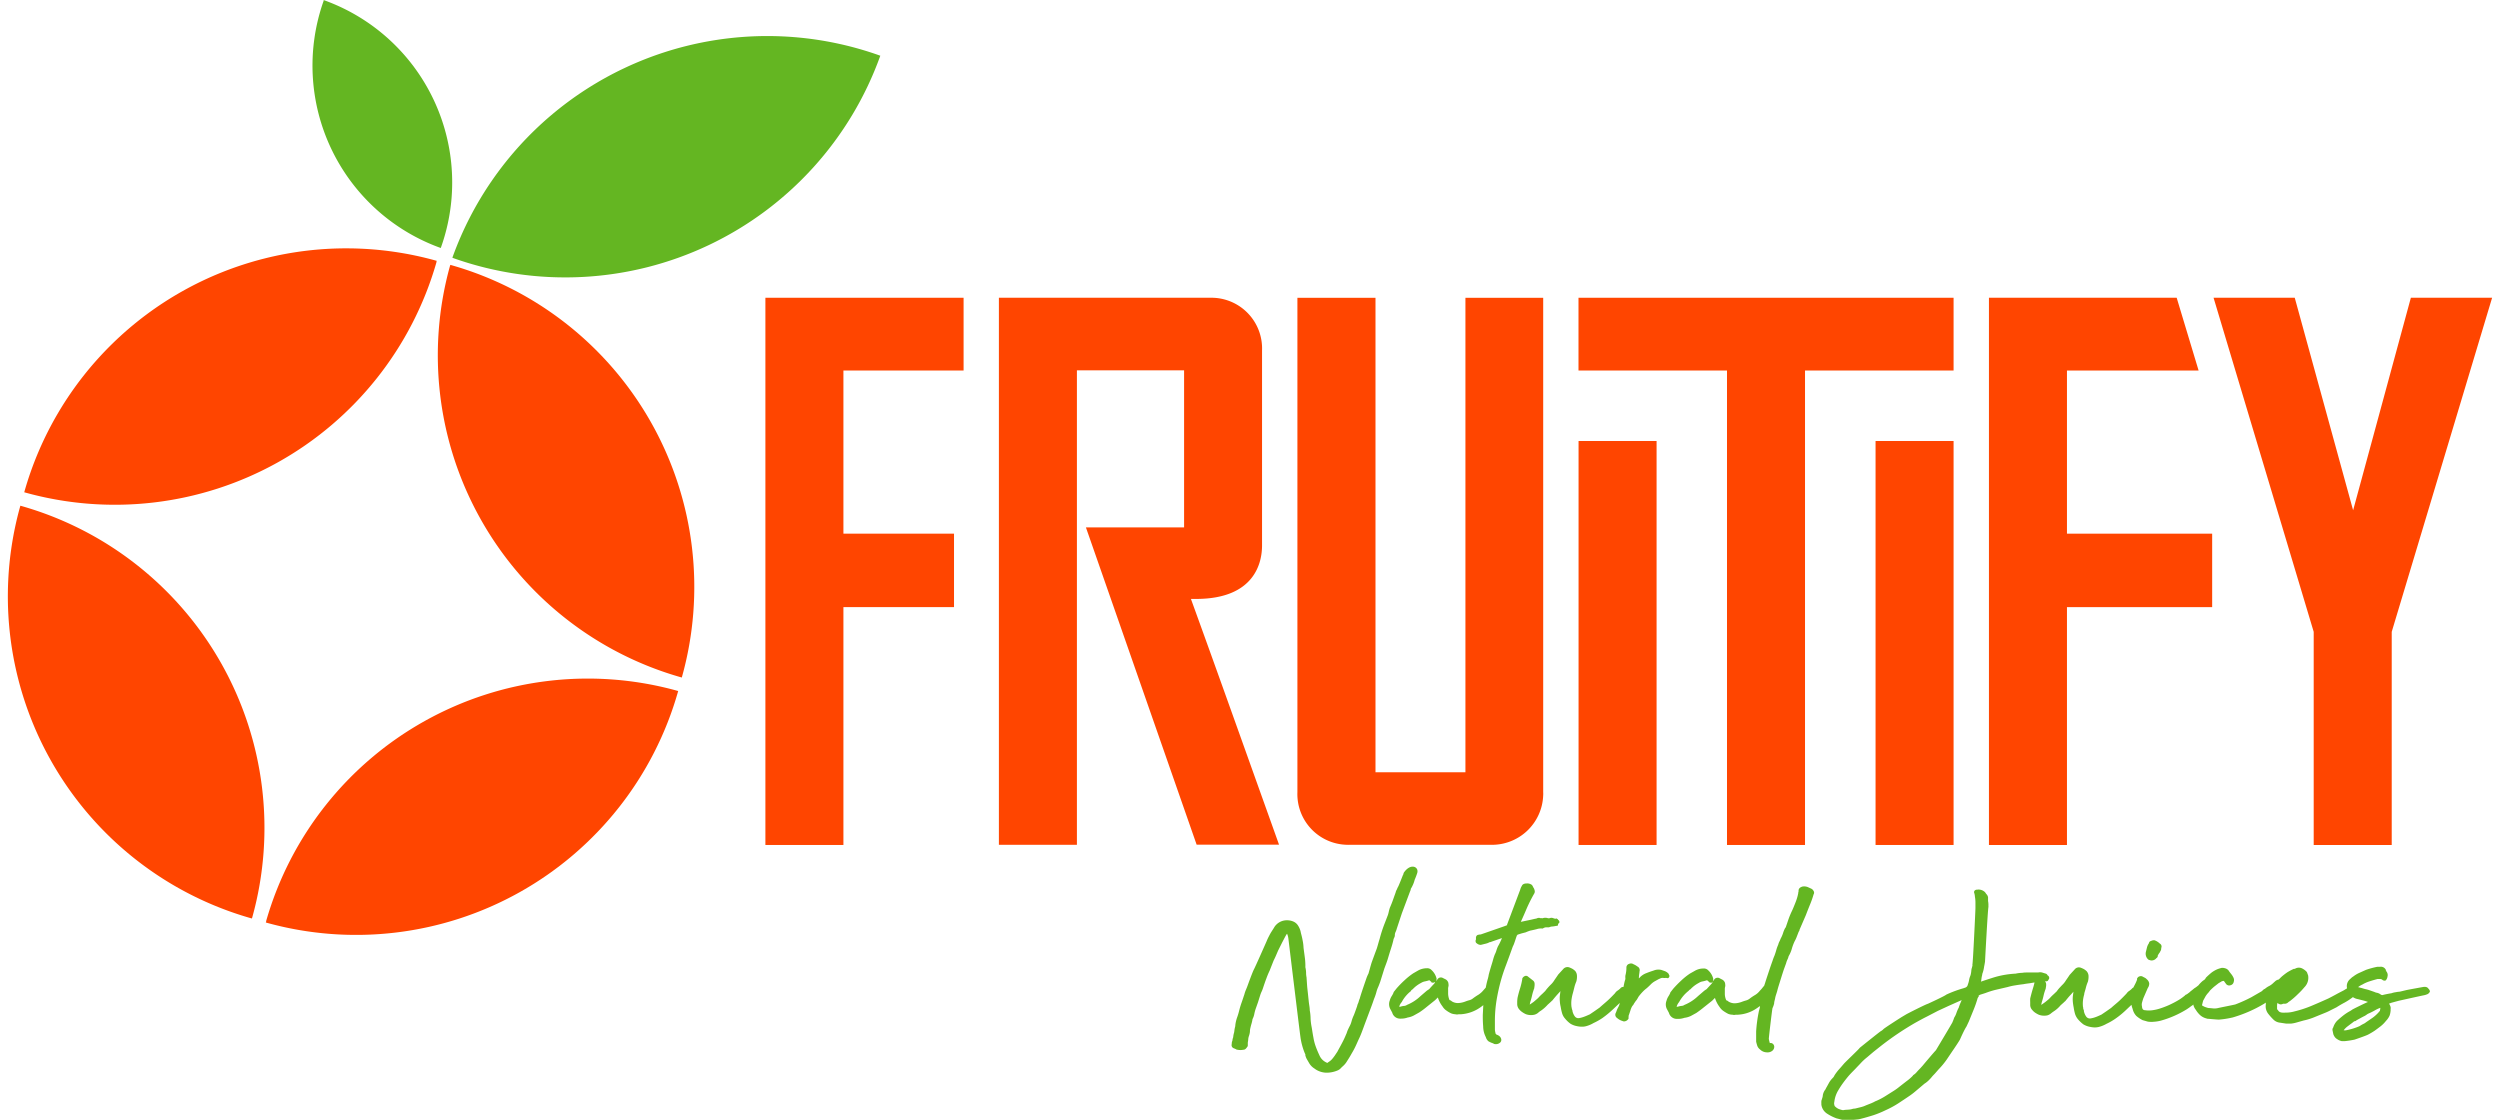
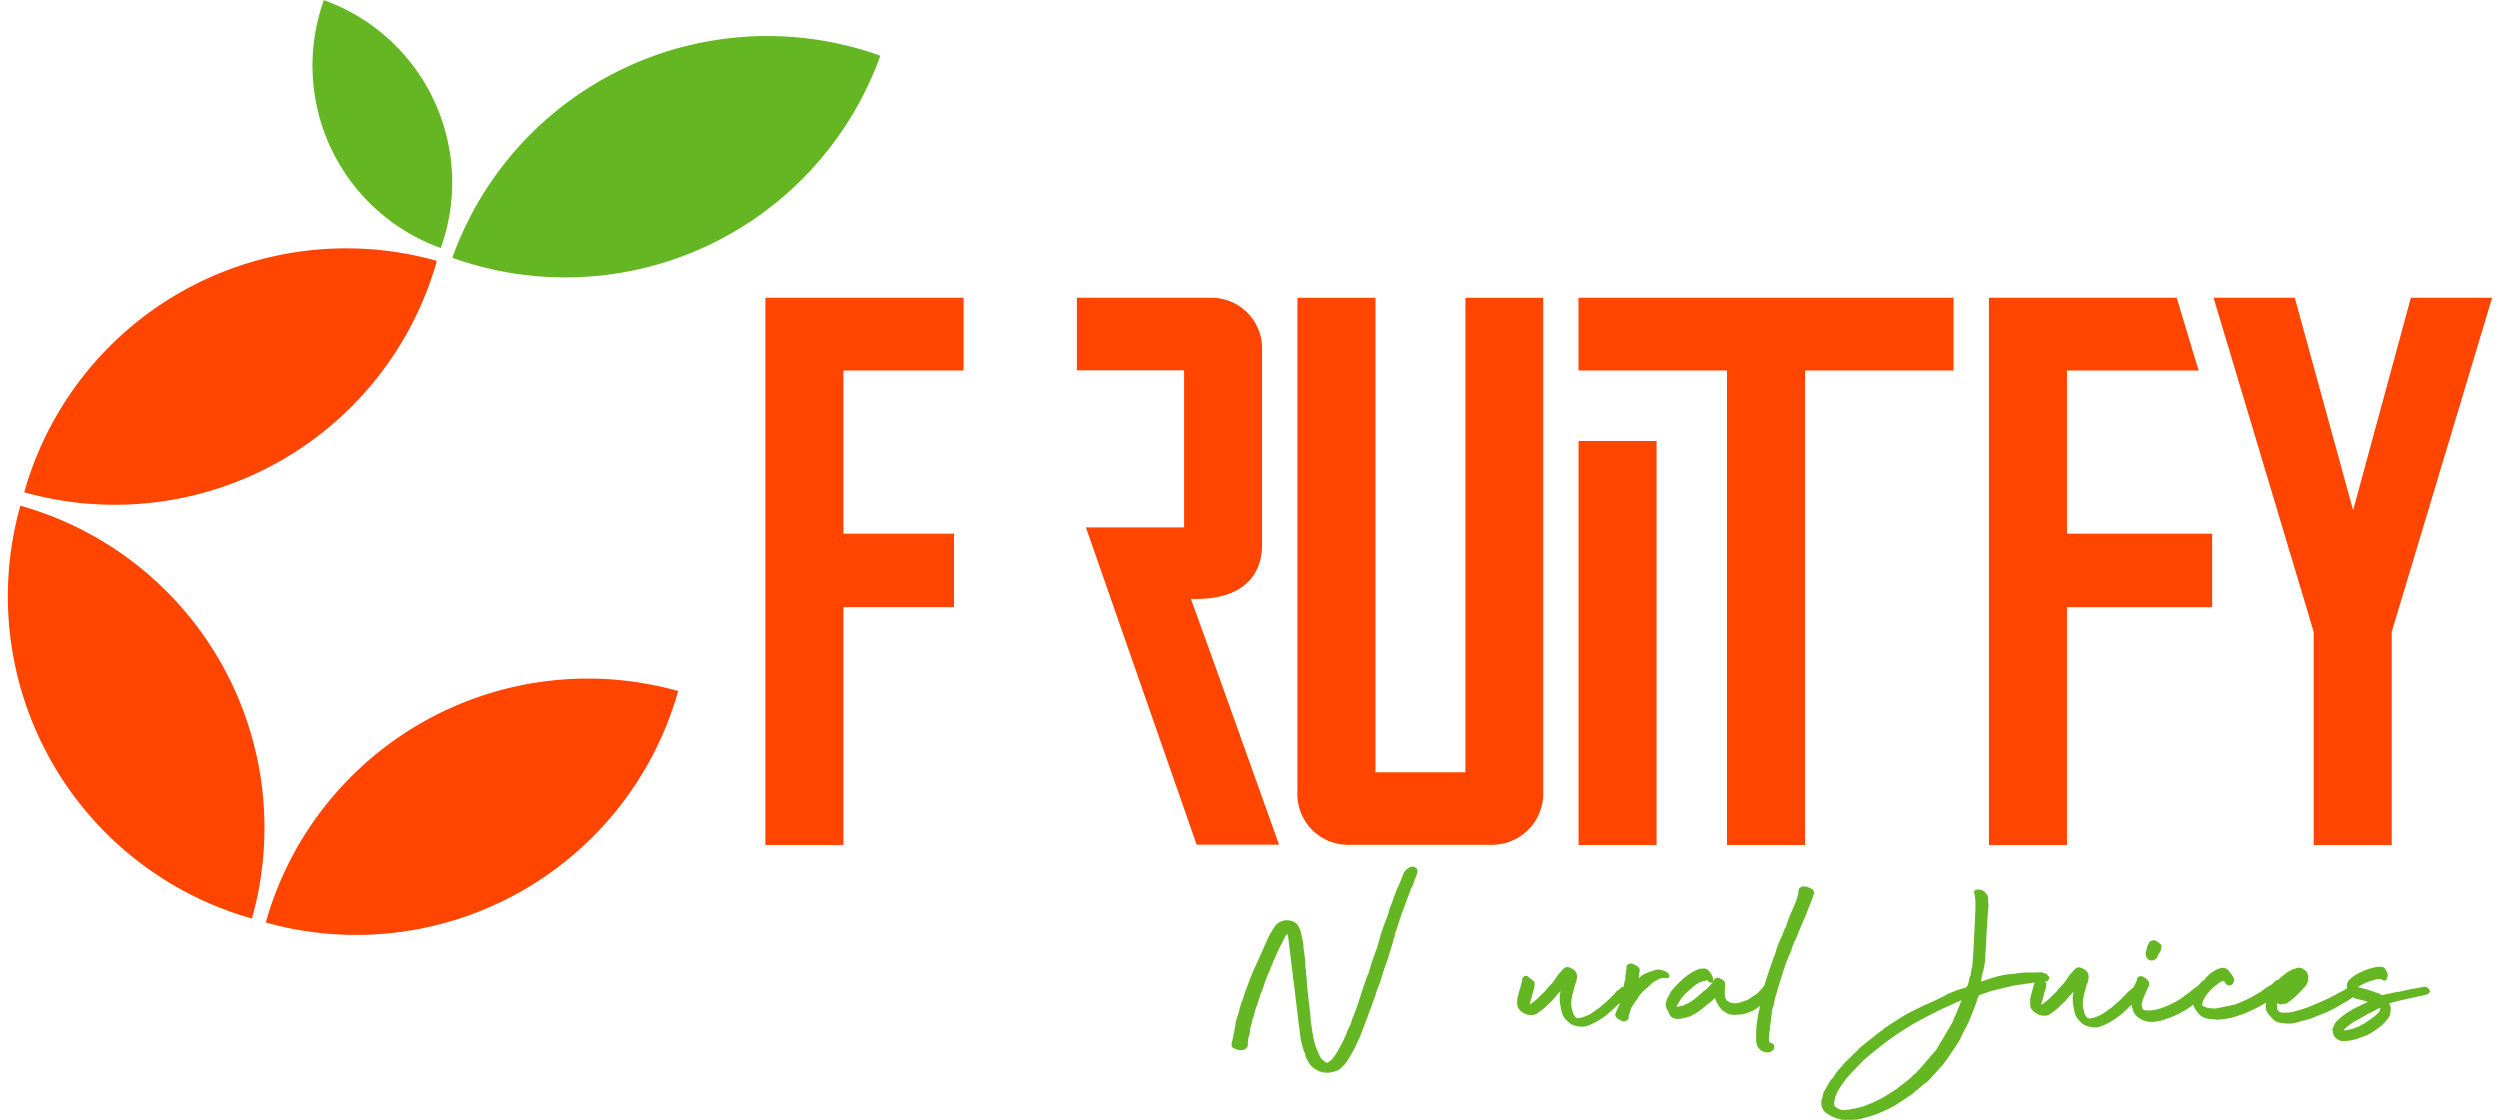
<svg xmlns="http://www.w3.org/2000/svg" id="Layer_1" data-name="Layer 1" viewBox="0 0 391.96 176.68" width="96" height="43">
  <defs>
    <style>.cls-1{fill:#ff4500;}.cls-2{fill:#64b622;}</style>
  </defs>
  <polygon class="cls-1" points="119.52 133.32 131.83 133.32 131.83 95.79 149.28 95.79 149.28 84.2 131.83 84.2 131.83 58.46 150.79 58.46 150.79 46.98 119.52 46.98 119.52 133.32" />
-   <path class="cls-1" d="M190.69,95.71h.79c9.4,0,10.43-5.89,10.43-8.42V56.5a8,8,0,0,0-7.77-8.31H160.39V134.5H172.7V59.64h16.91V84.42H174.12l17.47,50.06h13l-1.22-3.42C199.22,119.47,195,107.58,190.69,95.71Z" transform="translate(-4.03 -1.21)" />
+   <path class="cls-1" d="M190.69,95.71h.79c9.4,0,10.43-5.89,10.43-8.42V56.5a8,8,0,0,0-7.77-8.31H160.39H172.7V59.64h16.91V84.42H174.12l17.47,50.06h13l-1.22-3.42C199.22,119.47,195,107.58,190.69,95.71Z" transform="translate(-4.03 -1.21)" />
  <path class="cls-1" d="M234,123.06H219.81V48.2H207.49v78a8,8,0,0,0,7.79,8.3,4.51,4.51,0,0,0,.52,0h22.11a8.09,8.09,0,0,0,8.36-7.82,3.84,3.84,0,0,0,0-.48v-78H234Z" transform="translate(-4.03 -1.21)" />
  <polygon class="cls-1" points="247.81 58.46 271.24 58.46 271.24 133.32 283.55 133.32 283.55 58.46 306.99 58.46 306.99 46.98 247.81 46.98 247.81 58.46" />
-   <rect class="cls-1" x="294.68" y="69.58" width="12.31" height="63.74" />
  <rect class="cls-1" x="247.82" y="69.58" width="12.31" height="63.74" />
  <polygon class="cls-1" points="345.65 58.46 342.19 46.98 312.57 46.98 312.57 133.32 324.88 133.32 324.88 95.79 347.79 95.79 347.79 84.2 324.88 84.2 324.88 58.46 345.65 58.46" />
  <polygon class="cls-1" points="379.14 46.98 370.03 80.51 360.82 46.98 348.01 46.98 363.81 99.69 363.81 133.32 376.12 133.32 376.12 99.69 391.96 46.98 379.14 46.98" />
  <path class="cls-1" d="M71.65,42.59a.31.31,0,0,1,.06-.22A52.77,52.77,0,0,0,6.61,78.88v0h0A52.79,52.79,0,0,0,71.65,42.59Z" transform="translate(-4.03 -1.21)" />
-   <path class="cls-1" d="M73.84,43a1.87,1.87,0,0,1-.07.22,52.81,52.81,0,0,0,36.59,64.89A52.79,52.79,0,0,0,73.84,43Z" transform="translate(-4.03 -1.21)" />
  <path class="cls-2" d="M74.16,41.87l.22.09A52.8,52.8,0,0,0,141.68,10,52.79,52.79,0,0,0,74.16,41.87Z" transform="translate(-4.03 -1.21)" />
  <path class="cls-2" d="M53.85,1.21v.13a30.58,30.58,0,0,0,18.48,39A30.56,30.56,0,0,0,53.88,1.23Z" transform="translate(-4.03 -1.21)" />
  <path class="cls-1" d="M42.53,146.13l.07-.22A52.8,52.8,0,0,0,6,81H6A52.8,52.8,0,0,0,42.53,146.13Z" transform="translate(-4.03 -1.21)" />
  <path class="cls-1" d="M44.78,146.53a.32.32,0,0,1-.06.23,52.8,52.8,0,0,0,65.07-36.52A52.79,52.79,0,0,0,44.78,146.53Z" transform="translate(-4.03 -1.21)" />
  <path class="cls-2" d="M222.65,149.46c0-.09.06-.18.1-.27s.08-.2.11-.3v-.09a1.28,1.28,0,0,1,.09-.48,3.23,3.23,0,0,0,.22-.59l.8-2.42,1.28-3.42a1.28,1.28,0,0,0,.13-.39.24.24,0,0,1,.07-.16A5.2,5.2,0,0,0,226,140a10.47,10.47,0,0,0,.38-1c.36-1-1-1.71-2.1-.1a1.71,1.71,0,0,0-.09.3l-.07.12s-.62,1.6-.75,1.82-.12.27-.19.41a1.5,1.5,0,0,0-.19.47l-.42,1.17c-.13.39-.29.77-.46,1.17s-.24,1-.37,1.29l-.43,1.12a21.84,21.84,0,0,0-.86,2.63c-.08.21-.38,1.35-.47,1.57s-.7,1.89-.78,2.12-.45,1.58-.49,1.71a6.21,6.21,0,0,0-.31.7c-.07.21-.95,2.73-1.07,3.25a2.86,2.86,0,0,0-.15.41,3,3,0,0,1-.1.32,1.57,1.57,0,0,0-.16.46s-.41,1.18-.53,1.45a5.74,5.74,0,0,0-.34.9,3.66,3.66,0,0,1-.3.8,9.37,9.37,0,0,0-.4.85.84.84,0,0,1-.09.25c0,.09-.08.19-.11.28a13.85,13.85,0,0,1-.64,1.35c-.23.45-.47.86-.71,1.32l-.4.6c-.13.19-.27.37-.42.55a2.2,2.2,0,0,1-.31.3c-.11.09-.24.17-.4.28s-.07.05-.16,0a2.18,2.18,0,0,1-1.15-1.16c-.21-.45-.41-.91-.57-1.36a7.71,7.71,0,0,1-.37-1.41c-.05-.27-.1-.54-.15-.85s-.08-.57-.14-.86a9.14,9.14,0,0,1-.16-1.28,7.77,7.77,0,0,0-.13-1.33c0-.44-.1-.85-.15-1.31s-.09-.85-.14-1.33-.1-.86-.13-1.25l-.09-1.32a3.42,3.42,0,0,1-.07-.71,4.13,4.13,0,0,0-.11-.86.43.43,0,0,1,0-.16,11.12,11.12,0,0,0-.06-1.16q-.07-.56-.15-1.14l-.08-.6a7.27,7.27,0,0,0-.15-1.21c-.07-.41-.17-.79-.27-1.16a2.94,2.94,0,0,0-.41-1.1,1.64,1.64,0,0,0-.76-.69,2.49,2.49,0,0,0-1-.21,2.34,2.34,0,0,0-2,1.05c-.13.23-.28.45-.43.69a6.37,6.37,0,0,0-.41.72,8.26,8.26,0,0,0-.4.85c-.13.3-1.79,4.06-2,4.44s-1,2.56-1,2.56c-.08.23-.17.44-.26.66a4.45,4.45,0,0,0-.24.7c-.15.44-.28.86-.44,1.3a13.7,13.7,0,0,0-.4,1.33,9.62,9.62,0,0,1-.33,1.08,5.94,5.94,0,0,0-.27,1.18v.13a5.29,5.29,0,0,0-.13.6,4,4,0,0,1-.07.47,2.85,2.85,0,0,0-.12.58,1.09,1.09,0,0,1-.11.39v.07a.94.94,0,0,1-.08.33,1.37,1.37,0,0,0-.05.4.53.53,0,0,0,.33.67h0a3.12,3.12,0,0,1,.49.23l.1,0a2.27,2.27,0,0,0,.9,0,.55.55,0,0,0,.45-.23,1.86,1.86,0,0,0,.21-.28l.05-.07v-.22a.74.74,0,0,0,0-.21c0-.2.06-.4.07-.6a1.84,1.84,0,0,1,.1-.52h0A3.46,3.46,0,0,0,200,164a2.29,2.29,0,0,1,.08-.64c.05-.22.11-.45.18-.68s.11-.45.15-.68a2.91,2.91,0,0,0,.29-.86,6.21,6.21,0,0,1,.2-.74l.38-1.08c.11-.35.22-.71.33-1.05a4.36,4.36,0,0,1,.27-.68c.1-.23.19-.5.27-.75.14-.41.29-.86.44-1.24a13.24,13.24,0,0,1,.52-1.25l.62-1.57c.14-.28.27-.55.38-.81l.33-.77.64-1.28c.22-.42.42-.81.64-1.2a.86.86,0,0,1,.14-.18,2.64,2.64,0,0,1,.21.79l.62,5.12.16,1.32c.06.41,1.1,9.13,1.17,9.4a10.35,10.35,0,0,0,.65,2.25l.07.13v.16a2.46,2.46,0,0,0,.26.65l.31.53a2.45,2.45,0,0,0,.85.9,3.22,3.22,0,0,0,2,.67,4.52,4.52,0,0,0,1.77-.4l.27-.17c.16-.17.32-.33.48-.47a3.24,3.24,0,0,0,.52-.59c.3-.47.6-.94.85-1.4a13,13,0,0,0,.77-1.48l.29-.65a13.22,13.22,0,0,0,.53-1.22c.16-.42.3-.8.44-1.19l.75-2,.4-1.07c.13-.35.25-.7.35-1a7.94,7.94,0,0,0,.35-1,4.92,4.92,0,0,1,.32-.91q.16-.39.3-.78l.66-2.11.32-.86c.1-.27.2-.56.28-.85.14-.47.28-.93.43-1.39S222.53,150,222.65,149.46Z" transform="translate(-4.03 -1.21)" />
-   <path class="cls-2" d="M243.49,148.32l.36-.15.34-.12c.35-.07.71-.15,1.06-.24a2.21,2.21,0,0,1,.85-.1h.09l.21-.11a1.14,1.14,0,0,1,.33-.08h.47a1.43,1.43,0,0,1,.54-.13,4.17,4.17,0,0,0,.6-.1h.17l.1-.13a.59.59,0,0,0,0-.19.33.33,0,0,0,.15-.11l.09-.16-.05-.15a.34.34,0,0,0-.17-.2.27.27,0,0,0-.1-.13l-.2-.11-.1.06a1.3,1.3,0,0,1-.34-.08.77.77,0,0,0-.63,0h-.23a1.24,1.24,0,0,0-.85,0l-.07,0a.45.45,0,0,0-.23,0,.71.71,0,0,0-.57,0,.81.81,0,0,1-.34.08H245c-.53.13-1,.23-1.26.28l-1,.21c.33-.72.63-1.4.91-2.07a23.85,23.85,0,0,1,1.19-2.37.64.64,0,0,0,.08-.52,1.7,1.7,0,0,0-.12-.34,1,1,0,0,1-.13-.23l-.11-.2-.08-.1a1.21,1.21,0,0,0-.8-.23c-.52,0-.7.21-.76.35l-.14.25c-.05.12-.1.25-.14.38a.68.68,0,0,1-.07.2l-2,5.32h0v.08l-.13.06-.38.14-3.65,1.27a1.5,1.5,0,0,0-.37.05c-.1,0-.45.13-.37.65v.07h0a.51.51,0,0,0-.05.4.34.34,0,0,0,.19.24.91.91,0,0,0,.63.23l.6-.15a3.47,3.47,0,0,0,.55-.16l.18-.1h0a1.13,1.13,0,0,0,.37-.1l1.62-.56-.14.34c-.09.19-.16.37-.25.53a3.24,3.24,0,0,1-.21.38,4.59,4.59,0,0,0-.27.7,3.13,3.13,0,0,1-.24.6,7.58,7.58,0,0,0-.26.76c-.08.3-.16.58-.25.86s-.36,1.2-.39,1.34a2.68,2.68,0,0,0-.11.49l-.08.34a14.3,14.3,0,0,0-.35,1.47l-.38.43a3.37,3.37,0,0,1-.77.69,9.5,9.5,0,0,0-.93.63,1.54,1.54,0,0,1-.5.24,5.38,5.38,0,0,0-.62.2,3.54,3.54,0,0,1-1.16.25,1.82,1.82,0,0,1-1-.27.72.72,0,0,0-.36-.2,2.77,2.77,0,0,1-.22-1.1v-.56a1.45,1.45,0,0,1,.05-.49.94.94,0,0,0,0-.41.66.66,0,0,0-.09-.34.86.86,0,0,0-.42-.4l-.36-.18a.63.63,0,0,0-.86.21l-.24.32a.91.91,0,0,0,.1-.43,2.68,2.68,0,0,0-.77-1.33.93.93,0,0,0-.77-.31,2.87,2.87,0,0,0-1.4.37l-.73.42a10.57,10.57,0,0,0-1.39,1.11,15.58,15.58,0,0,0-1.27,1.3l-.46.58v.07a3.5,3.5,0,0,1-.29.54,2.43,2.43,0,0,0-.3.68,1.63,1.63,0,0,0,.06,1.33l.32.6a1.28,1.28,0,0,0,1.2.95h.16a3.12,3.12,0,0,0,1.09-.18,3.06,3.06,0,0,0,.94-.31l.86-.48a12.88,12.88,0,0,0,1.26-.94l1.25-1,.44-.43a4.48,4.48,0,0,0,.74,1.42,2,2,0,0,0,.62.65,4.42,4.42,0,0,0,.72.43,2.08,2.08,0,0,0,.69.15,1,1,0,0,0,.51,0l.35,0a6,6,0,0,0,2.61-.79,6.73,6.73,0,0,0,.93-.65h0l-.08,1.56c0,.5,0,1.1.06,1.78a3.76,3.76,0,0,0,.42,1.71,1.32,1.32,0,0,0,.41.65,3.35,3.35,0,0,0,.75.33.47.47,0,0,0,.32.12,1,1,0,0,0,.76-.23.57.57,0,0,0,.18-.59.85.85,0,0,0-.32-.47,1.15,1.15,0,0,0-.43-.21.41.41,0,0,0-.15-.17l0-.1a2.35,2.35,0,0,1-.09-.53c0-.29,0-.76,0-1.41a20.47,20.47,0,0,1,.28-3.32c.17-1,.38-1.94.62-2.83a26.74,26.74,0,0,1,.86-2.62c.32-.86.66-1.79,1-2.74a2.43,2.43,0,0,1,.17-.39c.09-.2.16-.42.24-.65s.14-.43.2-.61a1.52,1.52,0,0,0,.08-.24.7.7,0,0,0,.13-.16h0l.67-.21Zm-14.27,7.9a2.69,2.69,0,0,1-.27.32c-.21.22-.43.46-.64.7a.41.41,0,0,1-.13.1l-.27.18-1,.86a6.79,6.79,0,0,1-2.13,1.38.87.87,0,0,1-.44.16,2.55,2.55,0,0,0-.61.13h-.18a1.75,1.75,0,0,1,.4-.73,5.39,5.39,0,0,1,1.47-1.75l0-.06a.73.73,0,0,1,.18-.17l.08-.05a4.86,4.86,0,0,1,1.33-1,1.67,1.67,0,0,1,.57-.23,5.42,5.42,0,0,0,.72-.19l.08.06.27.23,0,.08h.13a.39.39,0,0,0,.36-.07Z" transform="translate(-4.03 -1.21)" />
  <path class="cls-2" d="M266,155.53a.45.45,0,0,0,.18-.25v-.18l-.06-.06a.42.42,0,0,0-.12-.25,1.54,1.54,0,0,0-.55-.36l-.52-.18a2,2,0,0,0-1.23.09c-.37.12-.76.25-1.15.41a2.66,2.66,0,0,0-1.08.73l-.09.1a.55.55,0,0,1,0-.25c0-.29.08-.58.09-.86a.64.64,0,0,0-.36-.78,2.17,2.17,0,0,0-.57-.33.71.71,0,0,0-.69-.08.6.6,0,0,0-.45.6,4.69,4.69,0,0,1-.16,1.24,1.87,1.87,0,0,0,0,.47.94.94,0,0,1-.08.34c-.09.32-.15.64-.22,1h-.11a.55.55,0,0,0-.39.23,3,3,0,0,1-.39.32,1.35,1.35,0,0,0-.45.44c-.35.37-.71.74-1.1,1.1s-.85.73-1.32,1.16l-.77.54-.78.53c-.27.12-.55.25-.85.36a4.42,4.42,0,0,1-.81.23.69.69,0,0,1-.69-.24,2.19,2.19,0,0,1-.4-.91v-.07a1.22,1.22,0,0,1-.09-.27l-.06-.31a4.61,4.61,0,0,1,0-1.05,7.27,7.27,0,0,1,.18-.93c.06-.21.15-.55.26-1a6.07,6.07,0,0,1,.33-1,2.76,2.76,0,0,0,.09-1,1.2,1.2,0,0,0-.29-.67,2.59,2.59,0,0,0-.42-.32,4.54,4.54,0,0,0-.45-.21.87.87,0,0,0-1,.25l-.78.85c-.13.2-.34.5-.59.86a3.37,3.37,0,0,1-.63.78c-.15.15-.28.29-.43.46s-.28.33-.41.51l-.44.43c-.17.15-.34.31-.49.47a3.42,3.42,0,0,1-.43.42l-.47.4-.6.42v-.05a3.53,3.53,0,0,1,.13-.54c.07-.23.14-.48.2-.74s.11-.47.18-.69.12-.38.18-.52l.06-.44a2.29,2.29,0,0,0,0-.37.66.66,0,0,0-.25-.45l-.77-.6a.47.47,0,0,0-.55-.08.74.74,0,0,0-.37.37v.08a10.51,10.51,0,0,1-.34,1.45c-.19.6-.32,1.11-.41,1.53a5.44,5.44,0,0,0-.05.58v.46a1.3,1.3,0,0,0,.32.77,2.3,2.3,0,0,0,.46.42,3.66,3.66,0,0,0,.57.33,2.34,2.34,0,0,0,1.36.09,1.49,1.49,0,0,0,.62-.33,2.19,2.19,0,0,1,.39-.29,5.75,5.75,0,0,0,1.08-.95l.55-.5.1-.1a.88.88,0,0,0,.21-.22c.22-.27.48-.58.78-.91l.38-.42-.09.7a4.82,4.82,0,0,0,0,.93,4.71,4.71,0,0,0,.13.85,8.17,8.17,0,0,0,.22,1,2.16,2.16,0,0,0,.47.85,4.65,4.65,0,0,0,.85.81,3,3,0,0,0,1,.38,3.48,3.48,0,0,0,.79.09,2.33,2.33,0,0,0,.64-.07,4.64,4.64,0,0,0,1.22-.51,9.66,9.66,0,0,0,1.4-.79,15.68,15.68,0,0,0,1.77-1.47l.85-.8.12-.11a2.42,2.42,0,0,1-.25.68,3.68,3.68,0,0,0-.23.49,3.89,3.89,0,0,1-.16.41.61.61,0,0,0,.21.8,2.16,2.16,0,0,0,.85.47.59.59,0,0,0,.26.07,1,1,0,0,0,.29-.07.86.86,0,0,0,.41-.39v-.13a.17.17,0,0,1,0-.1.54.54,0,0,0,0-.18c.11-.3.2-.59.29-.85a2.86,2.86,0,0,1,.32-.74.86.86,0,0,0,.23-.33l.29-.43L261,159q.17-.26.3-.51a7.82,7.82,0,0,1,.73-.86,5.17,5.17,0,0,1,.56-.49c.24-.21.46-.41.67-.63a2.92,2.92,0,0,1,.63-.48l.43-.24a2.64,2.64,0,0,1,.38-.18.84.84,0,0,1,.56-.1.75.75,0,0,0,.26,0h.21A.42.42,0,0,0,266,155.53Zm-4.78-1.19Z" transform="translate(-4.03 -1.21)" />
  <path class="cls-2" d="M288.68,141.49l-.08-.05-.57-.26a1.53,1.53,0,0,0-.85-.09c-.51.15-.62.42-.62.68a.14.14,0,0,1,0,.09.87.87,0,0,0-.05.28l-.08.37a8.7,8.7,0,0,1-.39,1.19c-.15.37-.3.76-.47,1.13a13.71,13.71,0,0,0-.58,1.37l-.45,1.32-.09.11a4.48,4.48,0,0,0-.35.85,5.1,5.1,0,0,1-.38.86,2.67,2.67,0,0,1-.2.46,2.38,2.38,0,0,0-.17.47,5.66,5.66,0,0,0-.32.9c-.07.25-.16.52-.26.8a8.46,8.46,0,0,0-.32.85c-.21.58-.38,1.07-.59,1.71s-.41,1.22-.58,1.78l-.14.42-.21.25a4.6,4.6,0,0,1-.46.53,2.86,2.86,0,0,1-.75.68,7.58,7.58,0,0,0-.93.63,1.7,1.7,0,0,1-.51.24,6.4,6.4,0,0,0-.62.2,3.54,3.54,0,0,1-1.15.25,1.92,1.92,0,0,1-1-.27.73.73,0,0,0-.35-.2,2.44,2.44,0,0,1-.23-1.1v-.56a1.45,1.45,0,0,1,.05-.49.94.94,0,0,0,0-.41.66.66,0,0,0-.09-.34.92.92,0,0,0-.43-.4l-.35-.18a.64.64,0,0,0-.86.21l-.25.33a1,1,0,0,0,.1-.44,2.59,2.59,0,0,0-.76-1.32.94.94,0,0,0-.78-.32,2.71,2.71,0,0,0-1.39.38l-.73.41a10,10,0,0,0-1.39,1.11,17.29,17.29,0,0,0-1.27,1.3l-.46.59,0,.06a3.5,3.5,0,0,1-.29.54,2.37,2.37,0,0,0-.3.69,1.6,1.6,0,0,0,.06,1.32l.32.6a1.29,1.29,0,0,0,1.21.95h.14a3.13,3.13,0,0,0,1.1-.17,3.25,3.25,0,0,0,1-.29l.86-.47c.43-.29.85-.61,1.25-.94l1.26-1,.44-.44a4.72,4.72,0,0,0,.73,1.43,2.17,2.17,0,0,0,.63.65,6.52,6.52,0,0,0,.72.43,1.85,1.85,0,0,0,.69.14.89.89,0,0,0,.51,0l.35,0a5.79,5.79,0,0,0,2.6-.78,8.7,8.7,0,0,0,.86-.59v.22c-.05.21-.1.4-.15.56a22.18,22.18,0,0,0-.44,3.23v1.61c.05.23.11.44.17.63a1.26,1.26,0,0,0,.44.6,1.55,1.55,0,0,0,1.09.46,1.18,1.18,0,0,0,.85-.25.8.8,0,0,0,.3-.54.61.61,0,0,0-.22-.56.53.53,0,0,0-.47-.11h0a5,5,0,0,1-.16-.67c0-.22.49-4.44.58-4.85a3.43,3.43,0,0,0,.26-.74c0-.23.08-.46.14-.73a3.77,3.77,0,0,1,.14-.58l.2-.63c.07-.31.18-.68.32-1.12l.42-1.35c.14-.43.27-.85.39-1.17l.28-.77a3.46,3.46,0,0,1,.19-.54,2.27,2.27,0,0,0,.2-.55,5,5,0,0,0,.53-1.26,7.61,7.61,0,0,1,.43-1.12,4.81,4.81,0,0,0,.35-.77c.09-.22.18-.46.28-.72a.58.58,0,0,0,.14-.33l1-2.31c.22-.58.44-1.14.65-1.65s.39-1,.56-1.6a.51.51,0,0,0,.05-.45A1,1,0,0,0,288.68,141.49Zm-7,24.37ZM273,156.22c-.09.12-.19.23-.27.32s-.43.46-.64.7a.45.45,0,0,1-.14.1l-.26.18-1,.86a6.79,6.79,0,0,1-2.13,1.38.87.87,0,0,1-.44.16,2.45,2.45,0,0,0-.61.13h-.19a2,2,0,0,1,.39-.73,5.77,5.77,0,0,1,1.47-1.75l.06-.06a.61.61,0,0,1,.19-.17l.08-.05a5,5,0,0,1,1.32-1,1.54,1.54,0,0,1,.58-.23,5.71,5.71,0,0,0,.71-.19.16.16,0,0,1,.08.06l.27.23.06.08h.12a.39.39,0,0,0,.36-.07Z" transform="translate(-4.03 -1.21)" />
  <path class="cls-2" d="M341.69,152.56a.74.74,0,0,0,.21.13H342l.13.06h.13a.94.94,0,0,0,.77-.38.39.39,0,0,0,.2-.25V152a2.59,2.59,0,0,1,.38-.59l0-.06.07-.12a.54.54,0,0,0,.09-.24,1.78,1.78,0,0,1,.06-.38.51.51,0,0,0-.27-.52,2.22,2.22,0,0,0-.85-.53h-.09a1,1,0,0,0-.37.08h0l-.18.07a.37.37,0,0,0-.22.31,2,2,0,0,0-.32.7l-.17.69a1.26,1.26,0,0,0,.2,1Z" transform="translate(-4.03 -1.21)" />
  <path class="cls-2" d="M385.93,157.19c-.11-.17-.31-.32-.79-.26,0,0-2.46.44-2.74.51l-.79.19a2,2,0,0,1-.48.07l-.53.09a2.85,2.85,0,0,0-.48.13c-.49.08-1,.18-1.42.29a.46.46,0,0,1-.28-.08,1.44,1.44,0,0,0-.6-.28,1.44,1.44,0,0,1-.4-.13l-.72-.25a5,5,0,0,0-.76-.21l-.54-.16a4.27,4.27,0,0,1-.48-.13h-.09a3.09,3.09,0,0,1,.67-.41,5.57,5.57,0,0,1,1.17-.52c.43-.14.86-.26,1.22-.36a4,4,0,0,1,.49,0,.63.63,0,0,1,.27.1.44.44,0,0,0,.18.12.48.48,0,0,0,.37,0,1.07,1.07,0,0,0,.28-.59.9.9,0,0,0-.19-.85c0-.06,0-.12-.06-.08v-.13a.86.86,0,0,0-.93-.5h-.42a13.34,13.34,0,0,0-1.78.48l-1,.45a4.52,4.52,0,0,0-1,.59,2,2,0,0,0-.28.2l-.26.24a1.45,1.45,0,0,0-.47,1.37v.07l-.16.11c-.05,0-.18.12-.41.24-.39.2-.78.4-1.16.61s-.78.42-1.21.64c-.86.39-1.71.76-2.56,1.12a17.52,17.52,0,0,1-2.79.92,5,5,0,0,1-1.44.19,2.38,2.38,0,0,1-.46,0,1,1,0,0,1-.34-.07.58.58,0,0,1-.29-.22l-.21-.26h0v-.64a1.37,1.37,0,0,1,.08-.35.66.66,0,0,0,.86.14l.32,0a.76.76,0,0,0,.49-.22,1.09,1.09,0,0,1,.17-.13,1.57,1.57,0,0,0,.26-.19c.4-.31.77-.64,1.13-1a11.94,11.94,0,0,0,1-1.06,2.12,2.12,0,0,0,.59-1.87l-.18-.49-.07-.1A2.48,2.48,0,0,0,366,154a1.17,1.17,0,0,0-1,0,.64.64,0,0,1-.19.08h-.12a9.67,9.67,0,0,0-1,.53c-.29.2-.55.4-.78.59s-.39.37-.59.56a.62.62,0,0,0-.27.09h0a.57.57,0,0,0-.19.1l-.34.3a2.89,2.89,0,0,1-.65.5,3.43,3.43,0,0,0-.72.47,1,1,0,0,0-.4.29.69.69,0,0,1-.22.16l-1.49.86a22,22,0,0,1-2.57,1.16c-.47.12-2.56.52-2.76.58a2.88,2.88,0,0,1-.59.06l-.73-.07a1,1,0,0,1-.39-.07,2.6,2.6,0,0,1-.42-.15,2.71,2.71,0,0,1-.37-.21l.18-.72.39-.71a3.74,3.74,0,0,1,.46-.59l.27-.35c.22-.21.44-.42.67-.61l.65-.51.54-.32.29-.05.32.44a.61.61,0,0,0,.73.25.66.66,0,0,0,.51-.53.88.88,0,0,0-.06-.71,2.55,2.55,0,0,0-.33-.52l-.3-.38a1.05,1.05,0,0,0-.56-.5,1.61,1.61,0,0,0-.65-.1c-.23.06-.43.12-.62.19a4.47,4.47,0,0,0-1,.57c-.3.25-.59.51-.86.78l-.06.1a.54.54,0,0,1-.16.21l-.31.22a5.71,5.71,0,0,0-.55.55l-.09.12-.29.23a2.88,2.88,0,0,1-.34.23l-.08.06-.34.28a2.8,2.8,0,0,0-.38.32l-.43.32a.4.4,0,0,0-.23.12,2,2,0,0,1-.27.23,7.47,7.47,0,0,1-1,.67c-.41.24-.83.45-1.26.65a13.37,13.37,0,0,1-1.37.53,6.7,6.7,0,0,1-1.25.3,4,4,0,0,1-1.19,0c-.32,0-.47-.2-.49-.59a1.22,1.22,0,0,1,0-.6c.07-.25.14-.5.22-.72l.69-1.59a1.2,1.2,0,0,0,.23-.73,1.06,1.06,0,0,0-.36-.63l-.06-.05a.57.57,0,0,0-.11-.11,1.56,1.56,0,0,0-.28-.16l-.3-.16a.61.61,0,0,0-.42,0,.52.52,0,0,0-.32.24l-.07.09v.19a5.65,5.65,0,0,1-.29.67l-.3.58a.58.58,0,0,0-.23.18,3.79,3.79,0,0,1-.38.32,1.48,1.48,0,0,0-.46.44c-.35.37-.71.74-1.09,1.1s-.86.73-1.33,1.16l-.77.54-.78.53c-.27.12-.54.25-.81.35a4.22,4.22,0,0,1-.86.24.71.71,0,0,1-.69-.24,2.19,2.19,0,0,1-.4-.91v-.07c0-.09-.06-.18-.09-.27s0-.21-.05-.31a4.61,4.61,0,0,1,0-1.05,5.68,5.68,0,0,1,.19-.93c0-.22.14-.55.25-1a6.07,6.07,0,0,1,.33-1,3,3,0,0,0,.1-1,1.28,1.28,0,0,0-.3-.67,2.59,2.59,0,0,0-.42-.32,3.82,3.82,0,0,0-.46-.21.85.85,0,0,0-1,.25l-.78.85c-.14.2-.33.5-.59.86a3.37,3.37,0,0,1-.63.78l-.43.46a5,5,0,0,0-.4.51l-.45.43c-.17.15-.33.3-.49.47a4.16,4.16,0,0,1-.42.42l-.49.4-.59.42v-.05a3.27,3.27,0,0,1,.13-.54c.07-.23.14-.48.2-.74s.11-.47.18-.69.13-.39.18-.52l.07-.44a2.29,2.29,0,0,0,0-.37.66.66,0,0,0-.19-.37h.21a.33.33,0,0,0,.31-.15v-.06a.42.42,0,0,0,.16-.33.45.45,0,0,0-.26-.4.47.47,0,0,0-.35-.29l-.52-.16a1.26,1.26,0,0,0-.61,0h-1.79c-.23,0-.45,0-.68.05a5.7,5.7,0,0,0-1.09.13,14.53,14.53,0,0,0-3,.47c-.64.17-2.47.79-2.47.79a2.53,2.53,0,0,0,.07-.38,3.7,3.7,0,0,1,.13-.69v-.12l.09-.25a4.93,4.93,0,0,0,.21-.94c.06-.26.1-.52.14-.76,0,0,.43-8.16.54-8.62v-.25a.11.11,0,0,1,0-.08,3.28,3.28,0,0,0-.06-.63c0-.2,0-.4,0-.6a1,1,0,0,0-.29-.52L316,142a1.45,1.45,0,0,0-1.25-.42.52.52,0,0,0-.44.19.43.43,0,0,0,0,.42,3.12,3.12,0,0,1,.08.52,5,5,0,0,1,.08.86v.94c0,.32-.39,8.65-.48,8.88v.11a.24.24,0,0,1,0,.12.86.86,0,0,0-.06.23,1.72,1.72,0,0,0-.11.5,3.32,3.32,0,0,1-.06.44,1.69,1.69,0,0,1-.12.44,2.7,2.7,0,0,0-.17.6,3.43,3.43,0,0,1-.11.46l-.15.45a.63.63,0,0,1-.3.28l-.35.12a18.45,18.45,0,0,0-2.69,1c-.2.21-2.89,1.44-2.89,1.44-.47.14-3.26,1.57-3.41,1.66l-.74.44c-.24.15-2.69,1.71-2.88,1.91a1.49,1.49,0,0,1-.4.31c-.15.07-3.32,2.62-3.32,2.62l-.07.08c-.09.16-2.17,2.13-2.43,2.43s-.5.59-.74.85a7.82,7.82,0,0,0-.76,1,1.82,1.82,0,0,1-.15.27l-.26.28a3.43,3.43,0,0,0-.48.67l-.35.64a1.32,1.32,0,0,0-.15.29.5.5,0,0,1-.08.12,2,2,0,0,0-.37.86c0,.23-.1.46-.16.69a.72.72,0,0,0-.07.38,1,1,0,0,0,0,.24v.18a2,2,0,0,0,.95,1.45,7.06,7.06,0,0,0,1.43.71l.63.16a1.85,1.85,0,0,0,.66.09,3.93,3.93,0,0,0,1.25,0l.61-.06a3.12,3.12,0,0,0,.67-.11c.66-.16,1.32-.36,2-.57a15.33,15.33,0,0,0,1.93-.79,15,15,0,0,0,2-1.08c.61-.4,1.23-.81,1.84-1.23q.39-.27.75-.57l.7-.59.85-.72a3.69,3.69,0,0,0,.66-.52,6.72,6.72,0,0,0,.52-.57c.15-.19.38-.4.55-.6l.49-.56a12.74,12.74,0,0,0,1.25-1.5l.91-1.35c.31-.44,1.15-1.7,1.24-1.91,0,0,.63-1.45,1-2l.38-.81.73-1.79a17.9,17.9,0,0,0,.64-1.82c0-.07.06-.13.11-.22l.07-.07v-.08a.15.15,0,0,1,0-.1l.22-.13.85-.27a13,13,0,0,1,1.71-.53l1.8-.42a9.17,9.17,0,0,1,1.18-.26c.41-.07.85-.13,1.34-.19.3-.06.6-.1.92-.14l.79-.13q-.09.45-.27,1c-.18.61-.31,1.11-.41,1.53a5.46,5.46,0,0,0,0,.58v.46a1.16,1.16,0,0,0,.32.77,2.1,2.1,0,0,0,.46.43,4,4,0,0,0,.57.32,2.37,2.37,0,0,0,1.37.1,1.56,1.56,0,0,0,.6-.34c.13-.1.26-.2.4-.29a4.83,4.83,0,0,0,1.07-.95l.56-.5a.28.28,0,0,1,.1-.09,1.15,1.15,0,0,0,.21-.23c.22-.27.47-.58.78-.9l.38-.43-.09.7a4.82,4.82,0,0,0,0,.93,8.51,8.51,0,0,0,.13.86,8,8,0,0,0,.21,1,2.49,2.49,0,0,0,.47.86,5.09,5.09,0,0,0,.86.81,3.15,3.15,0,0,0,1,.38,4.17,4.17,0,0,0,.78.1,2.82,2.82,0,0,0,.65-.08,4.82,4.82,0,0,0,1.22-.5,9.11,9.11,0,0,0,1.39-.8,13.9,13.9,0,0,0,1.78-1.47l.76-.72a3.58,3.58,0,0,0,.18.64,2.38,2.38,0,0,0,.58,1.11,4.61,4.61,0,0,0,1,.67l.57.16a1.61,1.61,0,0,0,.53.1,2.72,2.72,0,0,0,.57,0,6,6,0,0,0,1.19-.18,15.77,15.77,0,0,0,4.14-1.82c.14-.1.29-.19.42-.29s.28-.21.42-.3l.17-.13a.11.11,0,0,1,0,.08,2,2,0,0,0,.38.75,3.92,3.92,0,0,0,.65.81,2.34,2.34,0,0,0,.92.52l.27.08c.18,0,1.6.15,1.84.13a14.35,14.35,0,0,0,2.15-.34,21,21,0,0,0,4.93-2.15l.28-.19v.32a1.91,1.91,0,0,0,.37,1.42,8.92,8.92,0,0,0,.9,1,1.75,1.75,0,0,0,1,.43l.92.14h.83a4.87,4.87,0,0,0,.76-.15l1.21-.34a9.88,9.88,0,0,0,1.82-.58l1.7-.69c.26-.11.53-.24.79-.38l.86-.43c.42-.27.85-.52,1.27-.74a10.19,10.19,0,0,0,1.31-.86h0l.13.07a1.87,1.87,0,0,0,.66.24l.79.2a6.34,6.34,0,0,1,.74.23h.1l-.54.24c-.41.2-1.79.86-2,1a2.62,2.62,0,0,1-.43.27,8,8,0,0,0-1,.67c-.3.24-.6.5-.92.79a2.64,2.64,0,0,0-.63,1.07.6.6,0,0,0-.12.41l.14.67a2.1,2.1,0,0,0,.22.42,1.23,1.23,0,0,0,.38.34,1.88,1.88,0,0,0,.74.32h.46a13.49,13.49,0,0,0,1.55-.24c.24-.08,1.79-.61,2.13-.79a11.37,11.37,0,0,0,1.06-.63c.31-.22.61-.45.9-.67a5,5,0,0,0,.86-.86,2.91,2.91,0,0,0,.58-.85,3.18,3.18,0,0,0,.16-.86.74.74,0,0,1,0-.21.8.8,0,0,0-.07-.46,1.83,1.83,0,0,0-.18-.34,3.35,3.35,0,0,1,.53-.19l1-.27s3.42-.76,3.88-.85a2.55,2.55,0,0,0,.54-.15.77.77,0,0,0,.44-.35C386.18,157.75,386.25,157.49,385.93,157.19Zm-7.58,3.1a.17.17,0,0,0,0,.1,1.59,1.59,0,0,0-.06.3,5.93,5.93,0,0,1-1.11,1.07l-1.05.72-.23.17-.45.23-.39.24a9.76,9.76,0,0,1-1.71.56l-.42.09h-.36a2.89,2.89,0,0,1,.6-.61l.5-.38c.19-.13.38-.28.56-.43l.09,0a.66.66,0,0,0,.29-.17l.86-.47.23-.12a2.48,2.48,0,0,0,.47-.27,1.38,1.38,0,0,1,.33-.2c.37-.16.71-.33,1-.5a5.48,5.48,0,0,1,.85-.4l0,.12ZM312.3,159l-.29.68-.12.34a.73.73,0,0,0-.06.21h0l-.06.08a6.21,6.21,0,0,0-.31.75,2.92,2.92,0,0,1-.33.69c-.06.15-.1.28-.14.39s-.1.23-.15.37-2.61,4.41-2.61,4.41c-.35.35-2.1,2.44-2.1,2.44l-.36.4c-.2.2-.4.41-.58.62a2.13,2.13,0,0,1-.54.46l-.08.12a7.11,7.11,0,0,1-1,.86l-1.09.85a8.61,8.61,0,0,1-.9.65l-1.46.92a10.54,10.54,0,0,1-1.25.65,2.3,2.3,0,0,0-.42.2l-.37.17-.86.34a4.29,4.29,0,0,1-.85.3l-.9.22a1.47,1.47,0,0,0-.42.06c-.49.16-1,.09-1.41.19h-.11a4.15,4.15,0,0,1-.66-.2,1.88,1.88,0,0,1-.53-.37.52.52,0,0,1-.1-.11,1.15,1.15,0,0,0-.07-.28,1.91,1.91,0,0,1,.06-.48v-.06a4.52,4.52,0,0,1,.59-1.62,13.91,13.91,0,0,1,.86-1.3c.31-.41.66-.86,1-1.23s.6-.61.89-.92.59-.61.86-.91a8.65,8.65,0,0,1,.94-.86l1-.85,1.16-.92a46.26,46.26,0,0,1,5.49-3.7c.58-.32,1.16-.64,1.76-.94l1.77-.92,1.71-.79,1.93-.86Z" transform="translate(-4.03 -1.21)" />
</svg>